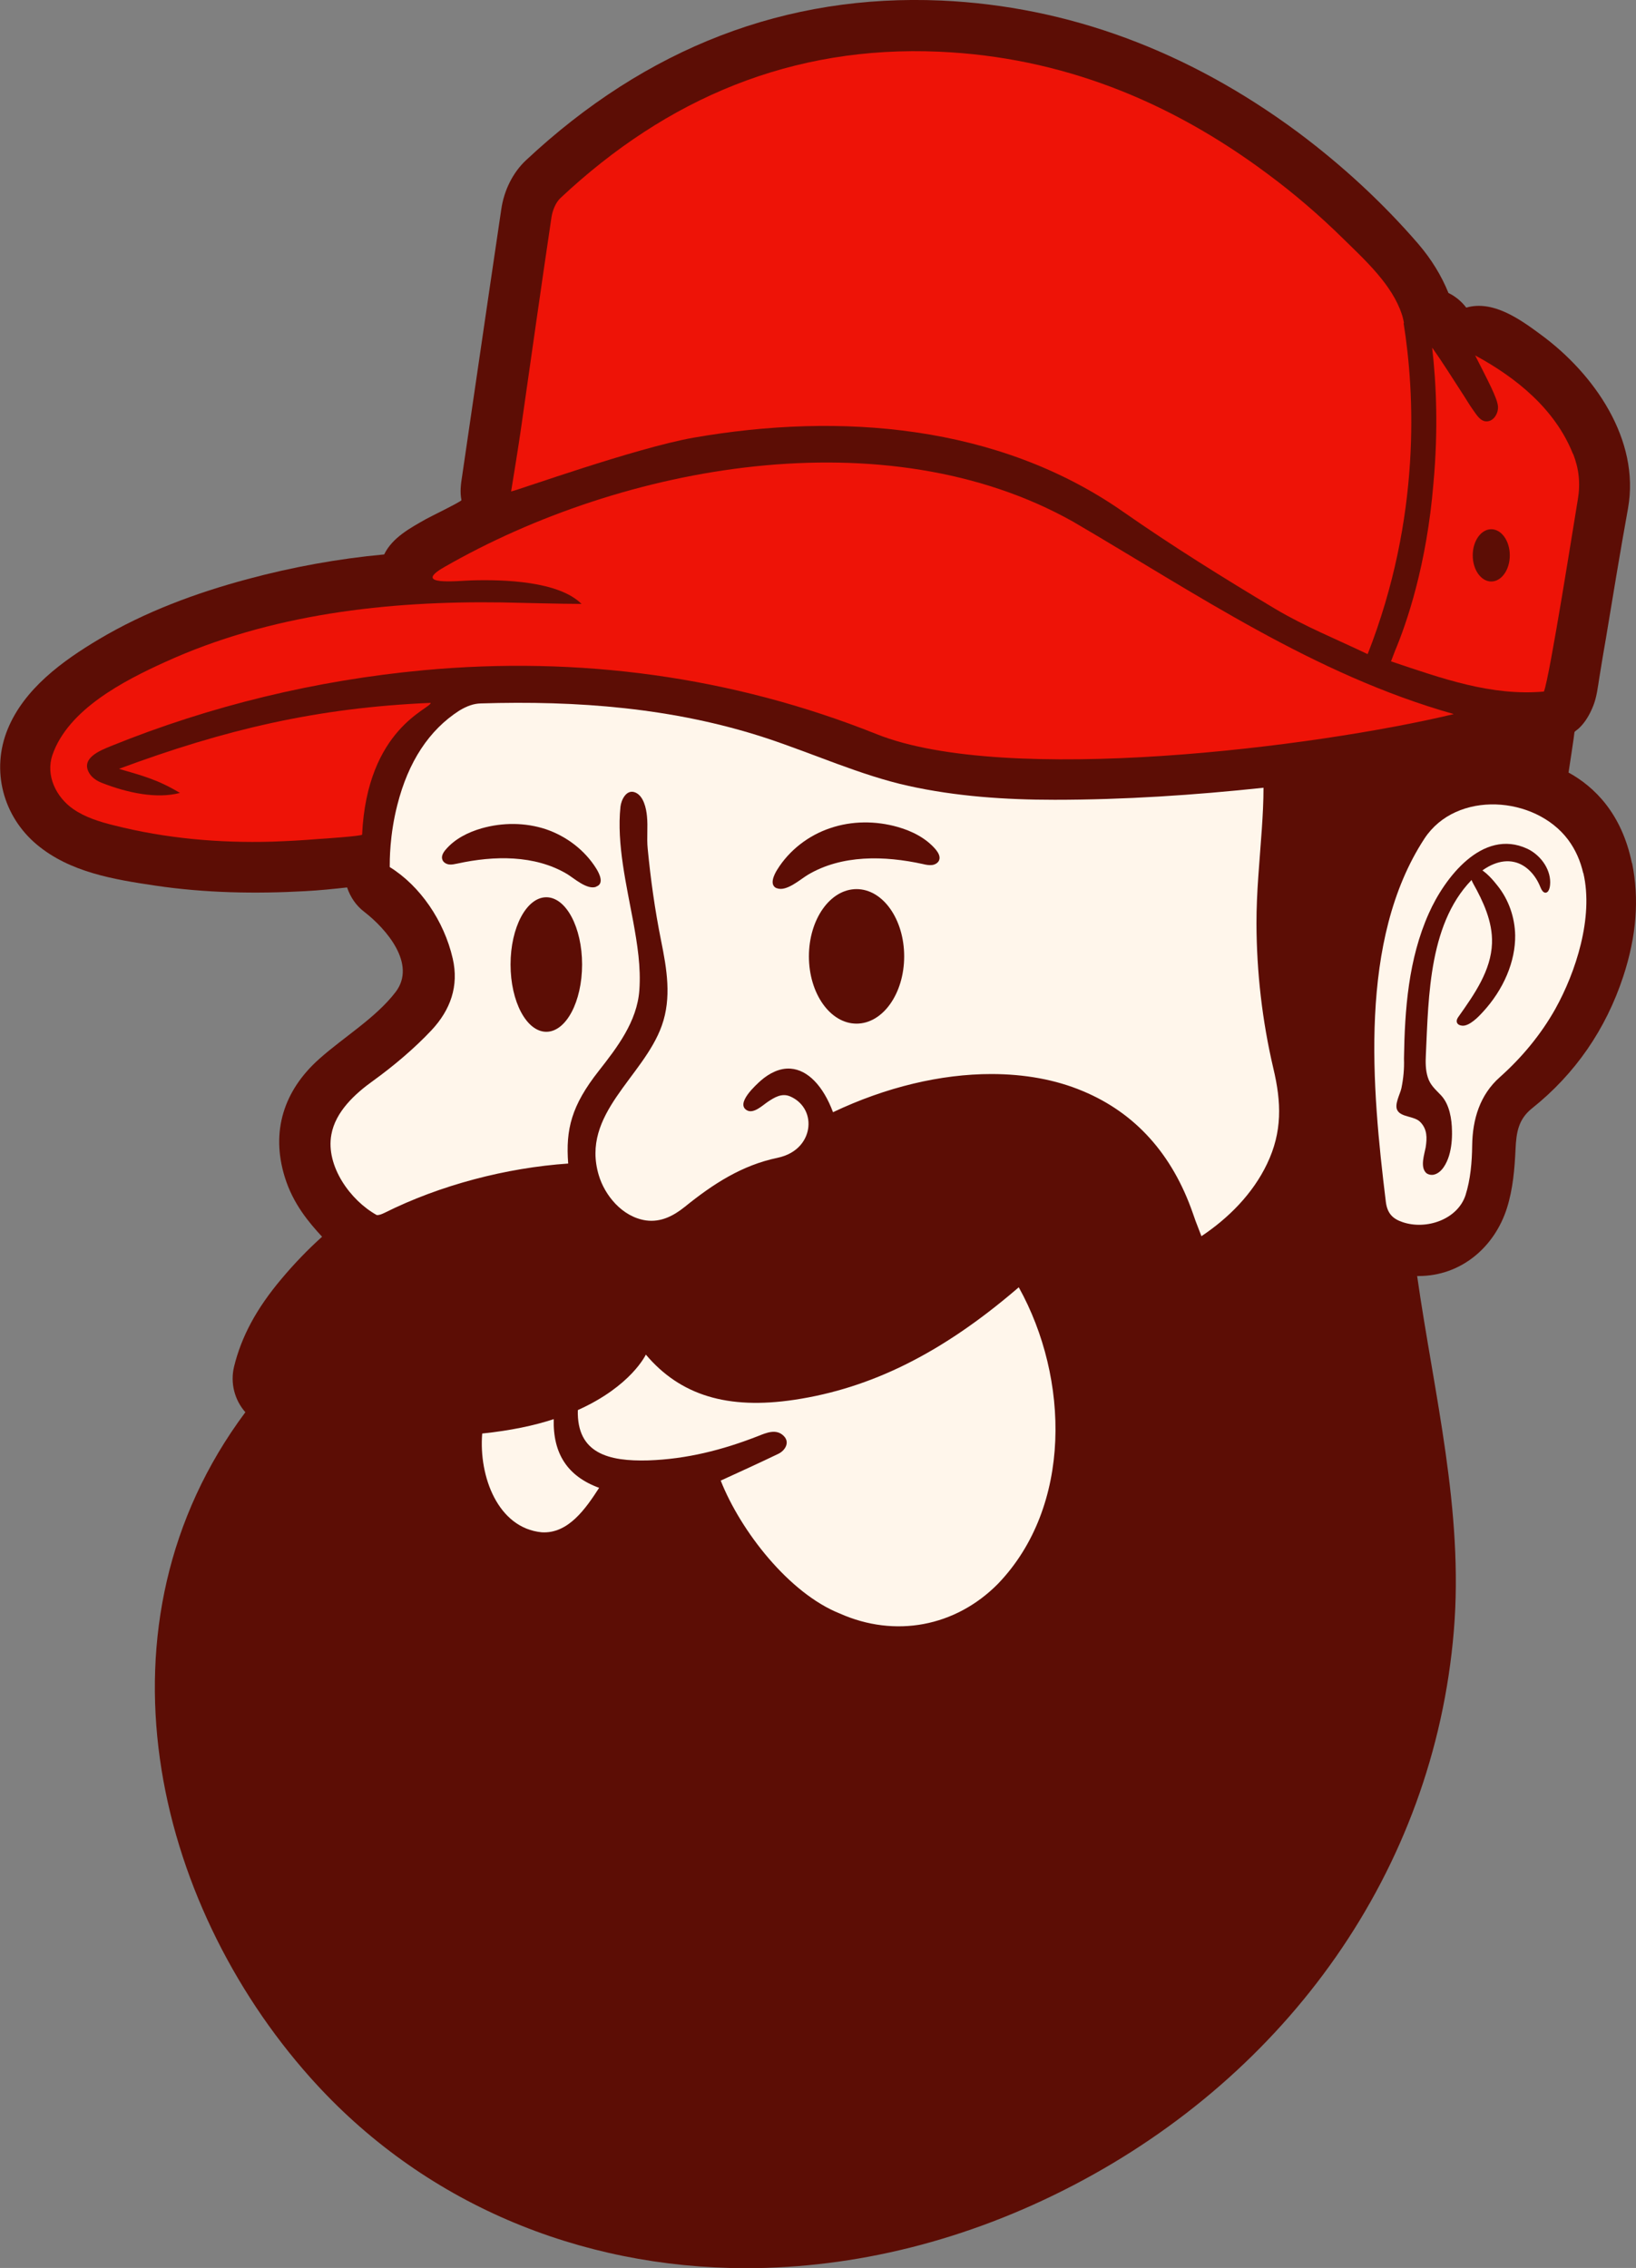
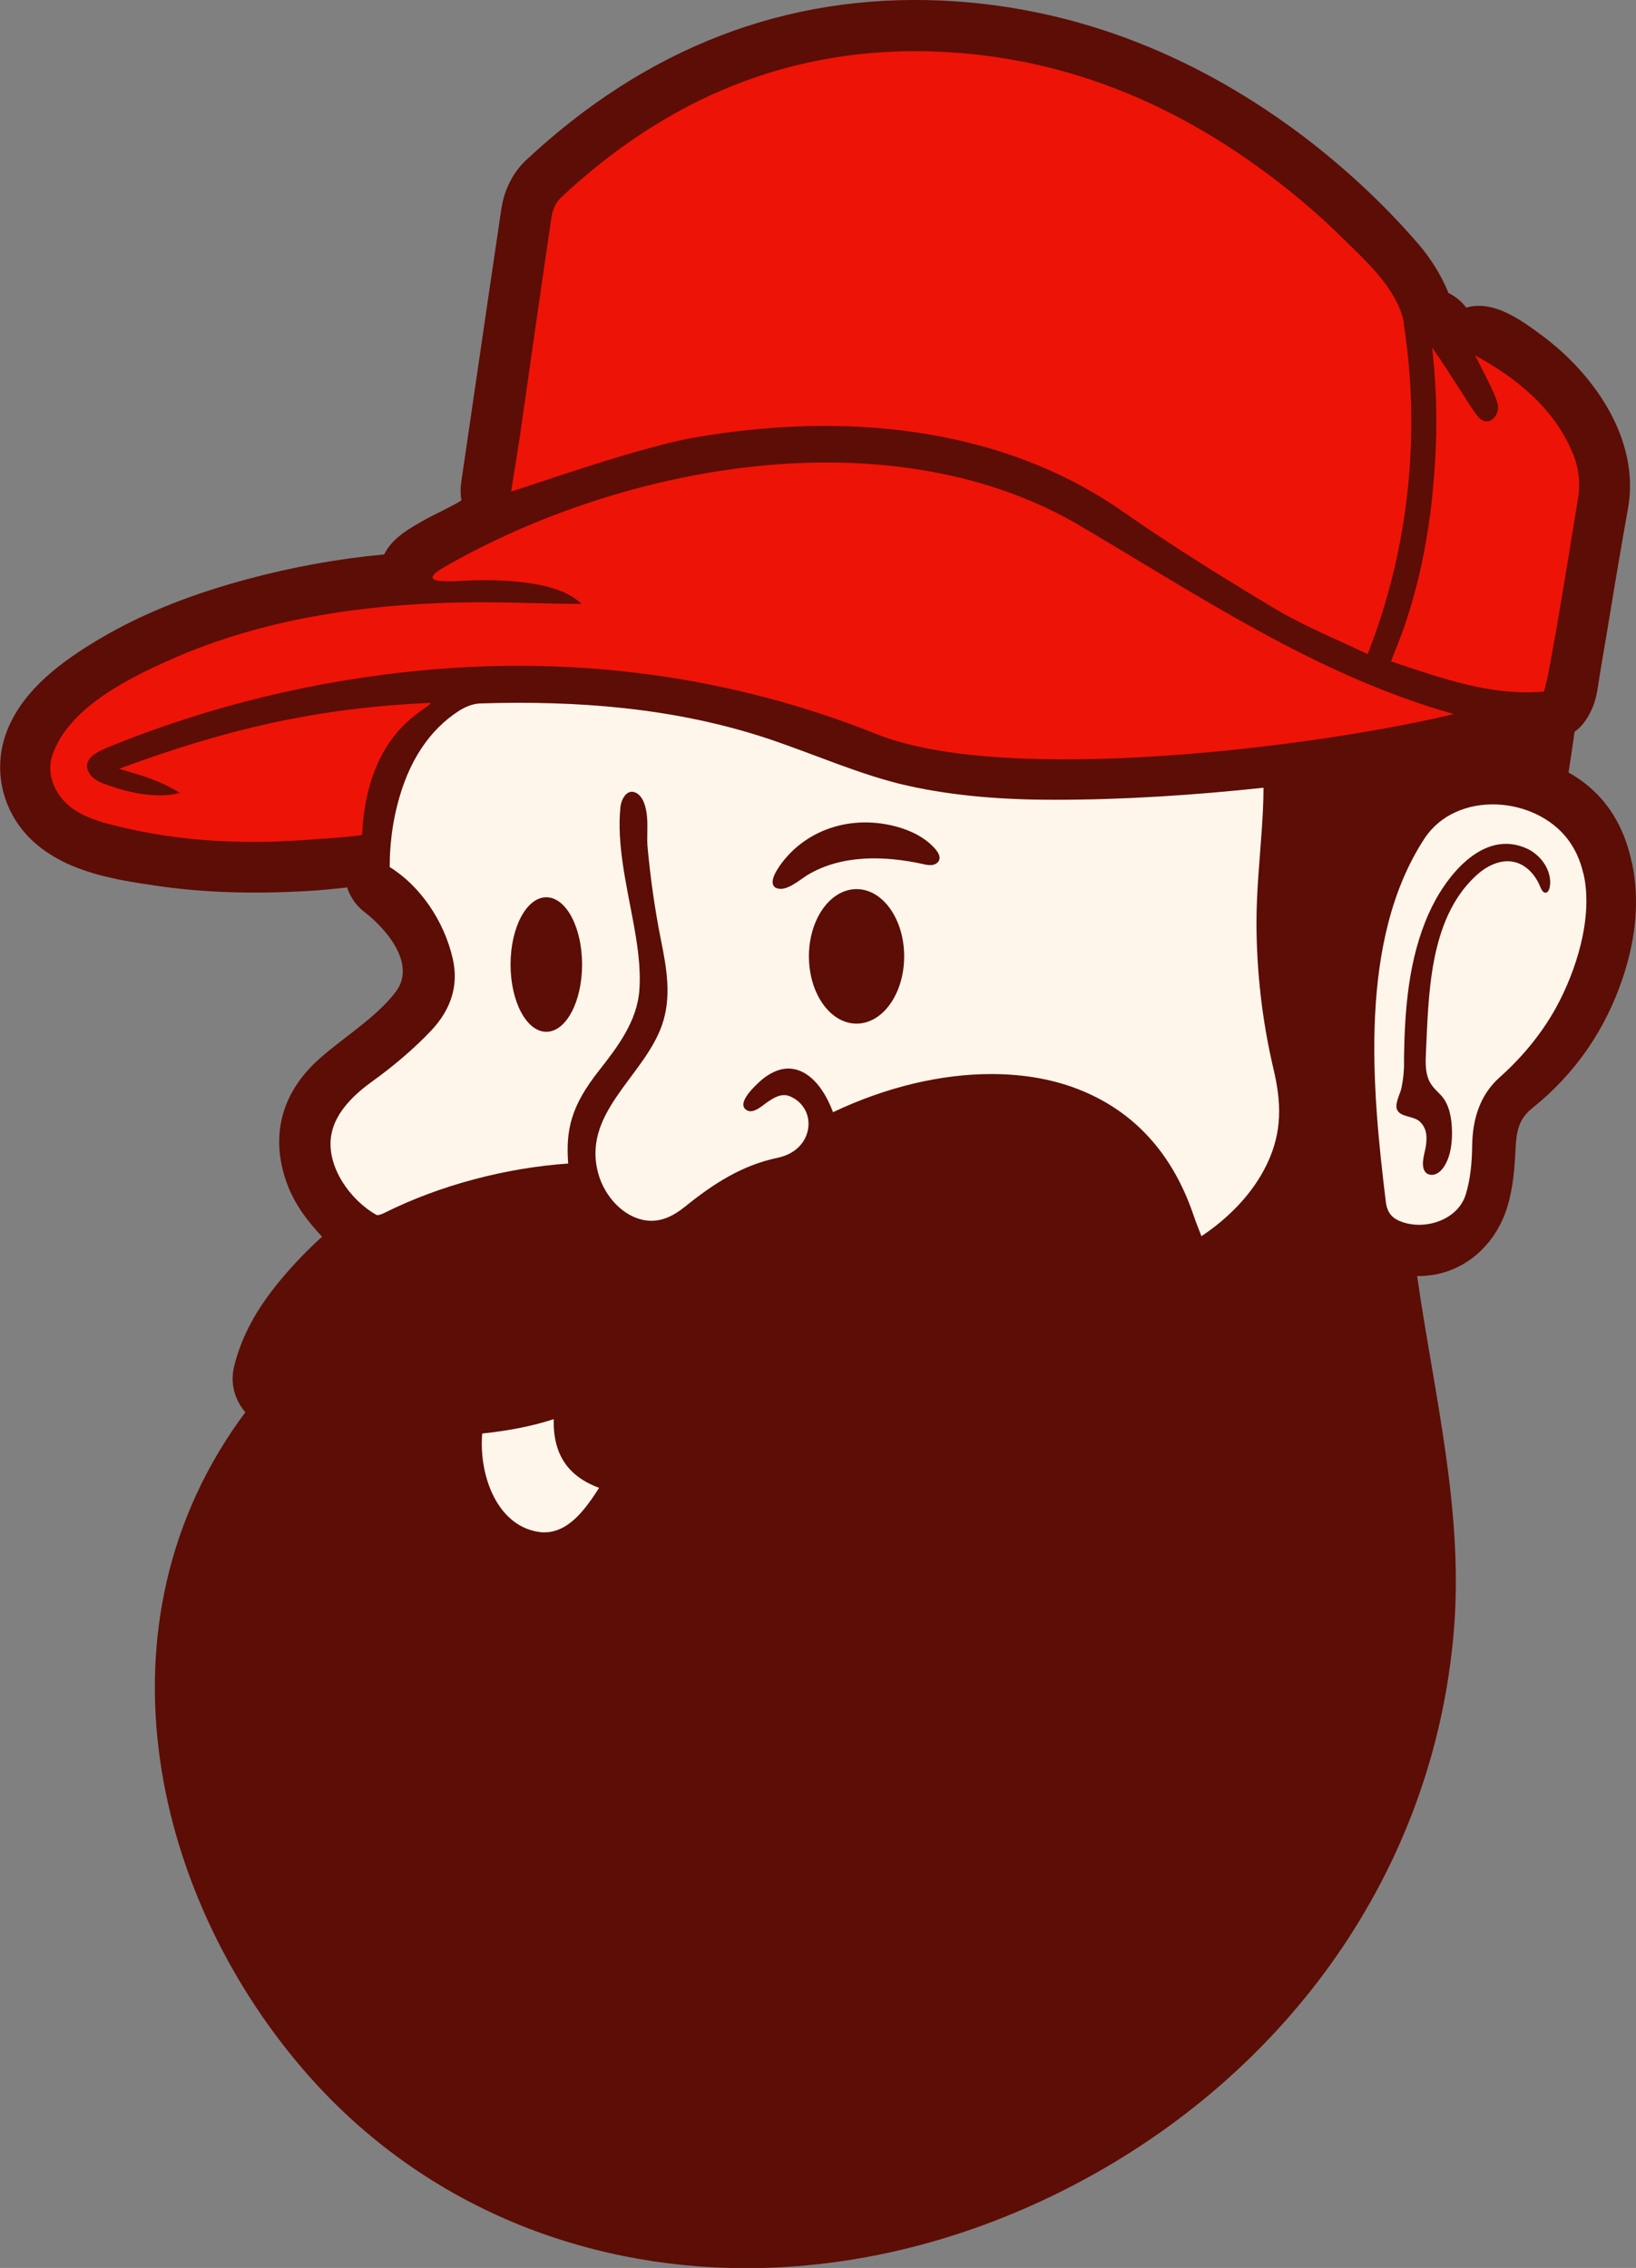
<svg xmlns="http://www.w3.org/2000/svg" viewBox="0 0 88.28 122.39" data-name="Layer 2" id="Layer_2">
  <rect x="0" y="0" width="88.28" height="122.39" fill="#808080" stroke="none" />
  <defs>
    <style>
      .cls-1 {
        fill: #5c0d05;
      }

      .cls-1, .cls-2, .cls-3 {
        stroke-width: 0px;
      }

      .cls-2 {
        fill: #fff6eb;
      }

      .cls-3 {
        fill: #ee1307;
      }
    </style>
  </defs>
  <g data-name="Layer 1" id="Layer_1-2">
    <g>
      <path d="m88.06,46.58c-.55-2.68-2.02-4.12-3.42-4.89,0,0,.32-2.08.32-2.18,0-.03.19-.16.22-.19.37-.34.62-.79.8-1.25s.24-.98.32-1.49.32-1.95.36-2.15c.38-2.3.77-4.68,1.19-7,.66-3.7-1.83-7.26-4.69-9.36-1.12-.83-2.59-1.89-4.04-1.47-.26-.34-.59-.61-.96-.79-.38-.94-.92-1.82-1.63-2.65-1.9-2.2-4.08-4.22-6.49-6.02C64.09,2.73,57.62.34,50.8.03c-8.37-.37-15.92,2.53-22.43,8.63-.69.65-1.17,1.6-1.32,2.63-.21,1.42-.42,2.84-.63,4.27-.29,1.98-.58,3.96-.87,5.94-.2,1.39-.41,2.78-.61,4.17-.07.44-.13.87-.04,1.32.01.07-1.74.92-1.91,1.02-.85.48-1.82,1-2.26,1.91-2.49.23-4.95.68-7.37,1.33-2.79.75-5.52,1.76-8.01,3.24-1.97,1.17-4.05,2.68-4.94,4.87-.9,2.21-.25,4.69,1.58,6.22,1.78,1.49,4.15,1.88,6.38,2.21,2.67.4,5.41.45,8.1.3.77-.04,1.53-.12,2.26-.2.17.51.48.98.93,1.32,1.19.92,2.83,2.82,1.69,4.32-1.07,1.4-2.81,2.44-4.12,3.61-1.91,1.7-2.63,3.91-1.86,6.39.45,1.45,1.31,2.45,2.01,3.21-.76.68-1.49,1.44-2.18,2.26-1.36,1.61-2.17,3.12-2.57,4.75-.21.88.02,1.79.61,2.46-8.53,11.44-4.94,26.43,3.5,35.9,6.03,6.77,14.51,10.29,23.53,10.29,5.84,0,11.9-1.47,17.68-4.49,11.46-5.98,19.42-16.9,20.5-29.9.54-6.49-1.07-12.78-1.98-19.15.03,0,.05,0,.08,0,2.28,0,4.1-1.55,4.77-3.68.32-1.02.41-2.1.46-3.17.04-.89.15-1.61.89-2.2,2.33-1.86,3.98-4.26,4.92-7.11.72-2.19.87-4.19.48-6.12Z" class="cls-1" />
      <path d="m85.43,47.11c-.15-.65-.41-1.25-.81-1.79-1.78-2.38-6.04-2.69-7.76-.06-3.57,5.47-2.83,13.46-2.08,19.59.08.66.4.93.9,1.1,1.28.44,2.97-.14,3.4-1.45.27-.85.35-1.79.36-2.69.02-1.42.42-2.73,1.49-3.68,1.19-1.06,2.22-2.3,3-3.69,1.09-1.96,2.07-4.92,1.51-7.32Z" class="cls-2" />
      <path d="m75.76,17.43c-.03-.15-.06-.3-.11-.45-.52-1.61-1.98-2.93-3.15-4.08-1.29-1.27-2.66-2.45-4.12-3.53-5.26-3.92-11.11-6.29-17.7-6.58-7.94-.35-14.69,2.51-20.43,7.89-.26.24-.43.66-.49,1.03-.57,3.83-1.11,7.67-1.66,11.51-.16,1.1-.34,2.19-.52,3.3.24-.02,6.68-2.34,9.84-2.9,7.92-1.38,16.45-.71,23.19,4,2.65,1.85,5.41,3.57,8.19,5.23,1.59.95,3.33,1.65,5,2.45,2.9-7.4,2.54-14.11,1.94-17.86Z" class="cls-3" />
      <path d="m76.97,63.31s-.02-.02-.03-.03c-.31-.33-.08-.98-.01-1.36.08-.51.09-.98-.29-1.37-.32-.33-1.01-.25-1.23-.62-.19-.31.14-.88.21-1.2.11-.53.16-1.06.14-1.6.04-2.66.24-5.38,1.34-7.84.84-1.9,2.89-4.61,5.31-3.49.68.32,1.24,1.04,1.24,1.82,0,.15-.03.5-.22.55-.17.04-.27-.2-.32-.32-.25-.62-.74-1.18-1.39-1.33-.76-.18-1.54.23-2.1.76-2.53,2.36-2.53,6.48-2.68,9.65-.02.38-.02.81.1,1.19.13.44.42.67.72.99.46.49.58,1.28.59,1.92.01.45-.03.91-.16,1.34-.12.39-.38.92-.82,1.02-.14.03-.3,0-.41-.09Z" class="cls-1" />
-       <path d="m81.76,50.47c-.02-.97-.35-1.92-.95-2.67-.18-.23-.67-.84-1.1-.97-.08-.02-.15-.03-.21-.03-.05,0-.1.02-.13.05-.14.14-.04.53.13.84.52.93,1.05,2.04,1.01,3.21-.05,1.47-.94,2.74-1.81,3.97l-.02.03c-.09.13-.1.26-.02.35.05.06.14.09.24.1.39.04.91-.51,1.1-.72,1.14-1.23,1.78-2.75,1.76-4.17Z" class="cls-1" />
      <path d="m84.88,24.5c-.96-2.42-3.06-4.12-5.28-5.32.72,1.42,1.18,2.28,1.23,2.73.04.36-.21.84-.63.83-.33-.01-.53-.37-.7-.6-.21-.29-.39-.61-.59-.91-.54-.83-1.06-1.67-1.63-2.47.23,1.98.33,4.48.07,7.32-.36,4.4-1.44,7.54-2.08,9.06-.07.18-.14.37-.21.55,2.77.93,5.41,1.88,8.25,1.63.3-.69,1.69-9.56,1.83-10.36.15-.87.06-1.67-.25-2.46Z" class="cls-3" />
-       <ellipse ry="1.41" rx="1" cy="29.97" cx="80.47" class="cls-1" />
      <path d="m56.9,43.16c-2.64,0-5.3-.18-7.88-.75s-5.15-1.75-7.74-2.6c-4.97-1.62-10.15-2.01-15.34-1.85-.37.01-.73.13-1.16.39-1.63,1.05-2.75,2.76-3.34,5.09-.42,1.64-.41,3.02-.41,3.35,1.63,1.01,2.93,2.89,3.4,4.94.34,1.48-.12,2.77-1.15,3.87-.92.98-2.06,1.94-3.14,2.72-.98.7-2.04,1.67-2.26,2.91-.31,1.69,1.02,3.55,2.45,4.34.15.01.29-.06.42-.12,3-1.5,6.57-2.43,9.91-2.66-.14-1.84.17-3.12,1.65-5,.97-1.24,2.07-2.65,2.19-4.36.09-1.24-.11-2.48-.33-3.69-.36-1.96-.9-4.2-.69-6.2.04-.38.33-.98.81-.77.44.19.58.85.62,1.27.06.59-.02,1.17.04,1.76.16,1.66.39,3.31.72,4.95.31,1.53.58,3.09.04,4.6-.99,2.78-4.39,4.76-3.4,8.07.31,1.05,1.24,2.25,2.55,2.44.81.11,1.49-.25,2.1-.74,1.51-1.22,3.07-2.24,5-2.64,1.13-.24,1.6-1.02,1.66-1.67.07-.73-.33-1.37-1-1.65-.44-.18-.83.06-1.19.3-.27.18-.76.66-1.12.46-.65-.36.49-1.38.76-1.62.44-.38,1.01-.68,1.6-.63.92.07,1.75.93,2.28,2.35,2.86-1.36,5.83-2.06,8.54-2.06,1.79,0,3.47.3,4.94.92,2.83,1.18,4.83,3.4,5.94,6.6.09.27.19.54.31.84.05.13.1.26.15.39,1.47-.98,2.77-2.29,3.54-3.9.83-1.73.78-3.32.34-5.16-.6-2.56-.9-5.18-.91-7.81,0-.85.04-1.7.1-2.55.06-.85.13-1.7.19-2.56.05-.74.09-1.48.09-2.22-3.75.4-7.51.65-11.28.65Z" class="cls-2" />
      <ellipse ry="3.63" rx="1.93" cy="52.05" cx="29.48" class="cls-1" />
      <path d="m41.92,47.93c.51.21,1.28-.49,1.67-.72,1.83-1.09,4.13-1.04,6.22-.58.16.04.33.07.49.05s.33-.12.38-.27c.07-.2-.06-.41-.19-.57-.52-.61-1.27-.99-2.04-1.21-1.19-.34-2.48-.34-3.65.06-1.17.39-2.21,1.19-2.86,2.24-.17.27-.44.82-.04,1,0,0,.01,0,.02,0Z" class="cls-1" />
      <ellipse ry="3.63" rx="2.57" cy="51.61" cx="46.22" class="cls-1" />
-       <path d="m32.18,47.85c-.49.2-1.22-.47-1.59-.69-1.74-1.03-3.93-.99-5.9-.56-.15.03-.31.07-.46.05s-.31-.11-.36-.26c-.07-.19.05-.39.18-.54.49-.58,1.21-.94,1.94-1.15,1.13-.32,2.35-.32,3.47.05,1.11.38,2.1,1.13,2.72,2.13.16.26.42.78.03.95,0,0-.01,0-.02,0Z" class="cls-1" />
-       <path d="m54.97,69.47s-.09.08-.14.12c-4.03,3.44-7.83,5.33-11.97,5.95-3.6.54-6.15-.24-8.01-2.44,0,0-.78,1.69-3.64,2.98l-.03.02c-.06,2.34,1.67,2.77,3.8,2.71,2.07-.07,4-.56,5.92-1.31.45-.18,1-.42,1.4,0,.33.34.07.77-.29.95-1.04.5-2.05.96-3.12,1.45,1.08,2.73,3.69,6.08,6.42,7.17,2.98,1.33,6.25.72,8.54-1.6,4.02-4.18,3.85-11.09,1.13-15.99Z" class="cls-2" />
      <path d="m29.89,76.58c-1.06.35-2.34.62-3.87.78-.19,2.32.85,5.1,3.21,5.33,1.43.09,2.37-1.27,3.1-2.4-1.7-.62-2.5-1.84-2.45-3.71Z" class="cls-2" />
      <path d="m78.43,38.54c-7.42,1.78-24.14,3.87-31.12,1.08-7.8-3.12-16.1-4.23-24.47-3.45-5.78.54-11.47,1.91-16.85,4.09-.58.24-1.69.66-1.15,1.5.16.24.42.4.69.5,1.36.53,2.92.86,4.18.53-1.23-.74-2.07-.94-3.29-1.3,5.71-2.12,10.69-3.3,16.82-3.56,0,.33-3.43,1.36-3.7,7.11,0,.08-2.2.23-2.41.24-.81.07-1.63.11-2.44.14-2.88.08-5.74-.17-8.54-.88-.77-.19-1.55-.43-2.2-.88-.92-.64-1.5-1.81-1.12-2.92.85-2.46,3.85-4,6.07-5.01,5.68-2.59,11.99-3.31,18.18-3.22,1.21.02,3.08.08,4.3.08-1.23-1.23-4.19-1.32-5.92-1.27-.74.02-3.27.31-1.5-.71,9.67-5.56,23.83-8.14,33.94-2.46,6.66,3.89,12.98,8.24,20.53,10.38Z" class="cls-3" />
    </g>
  </g>
</svg>